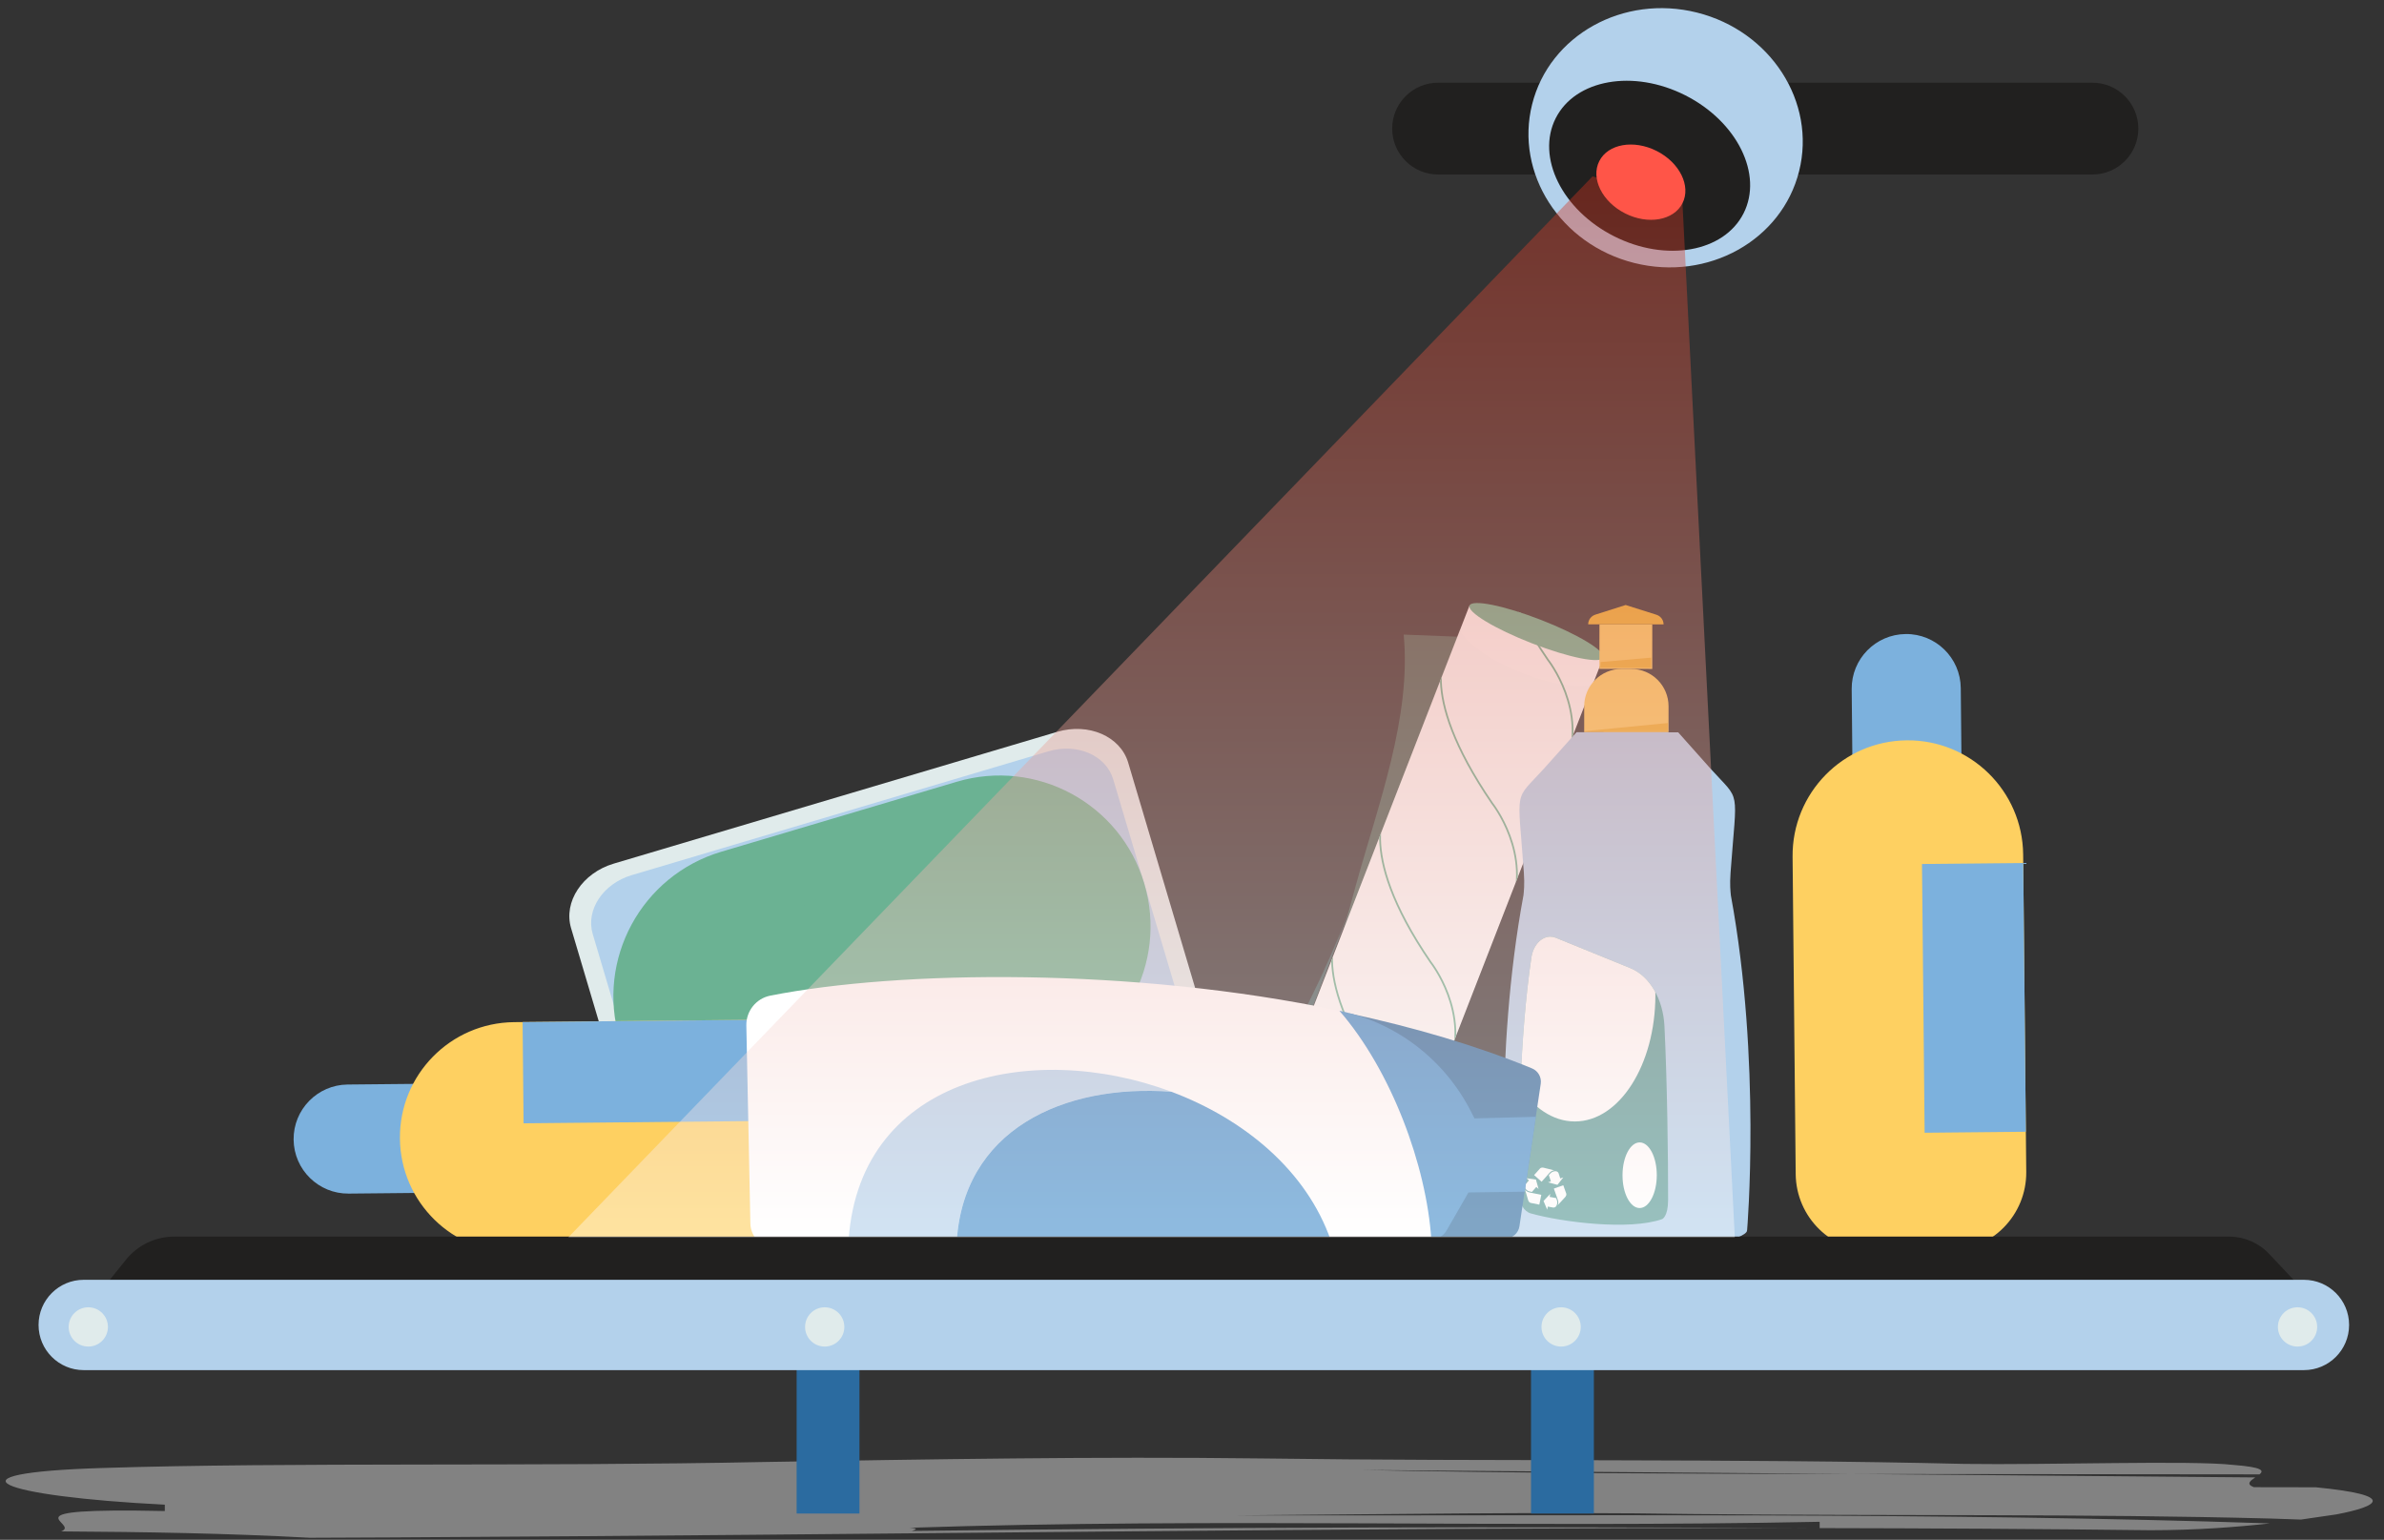
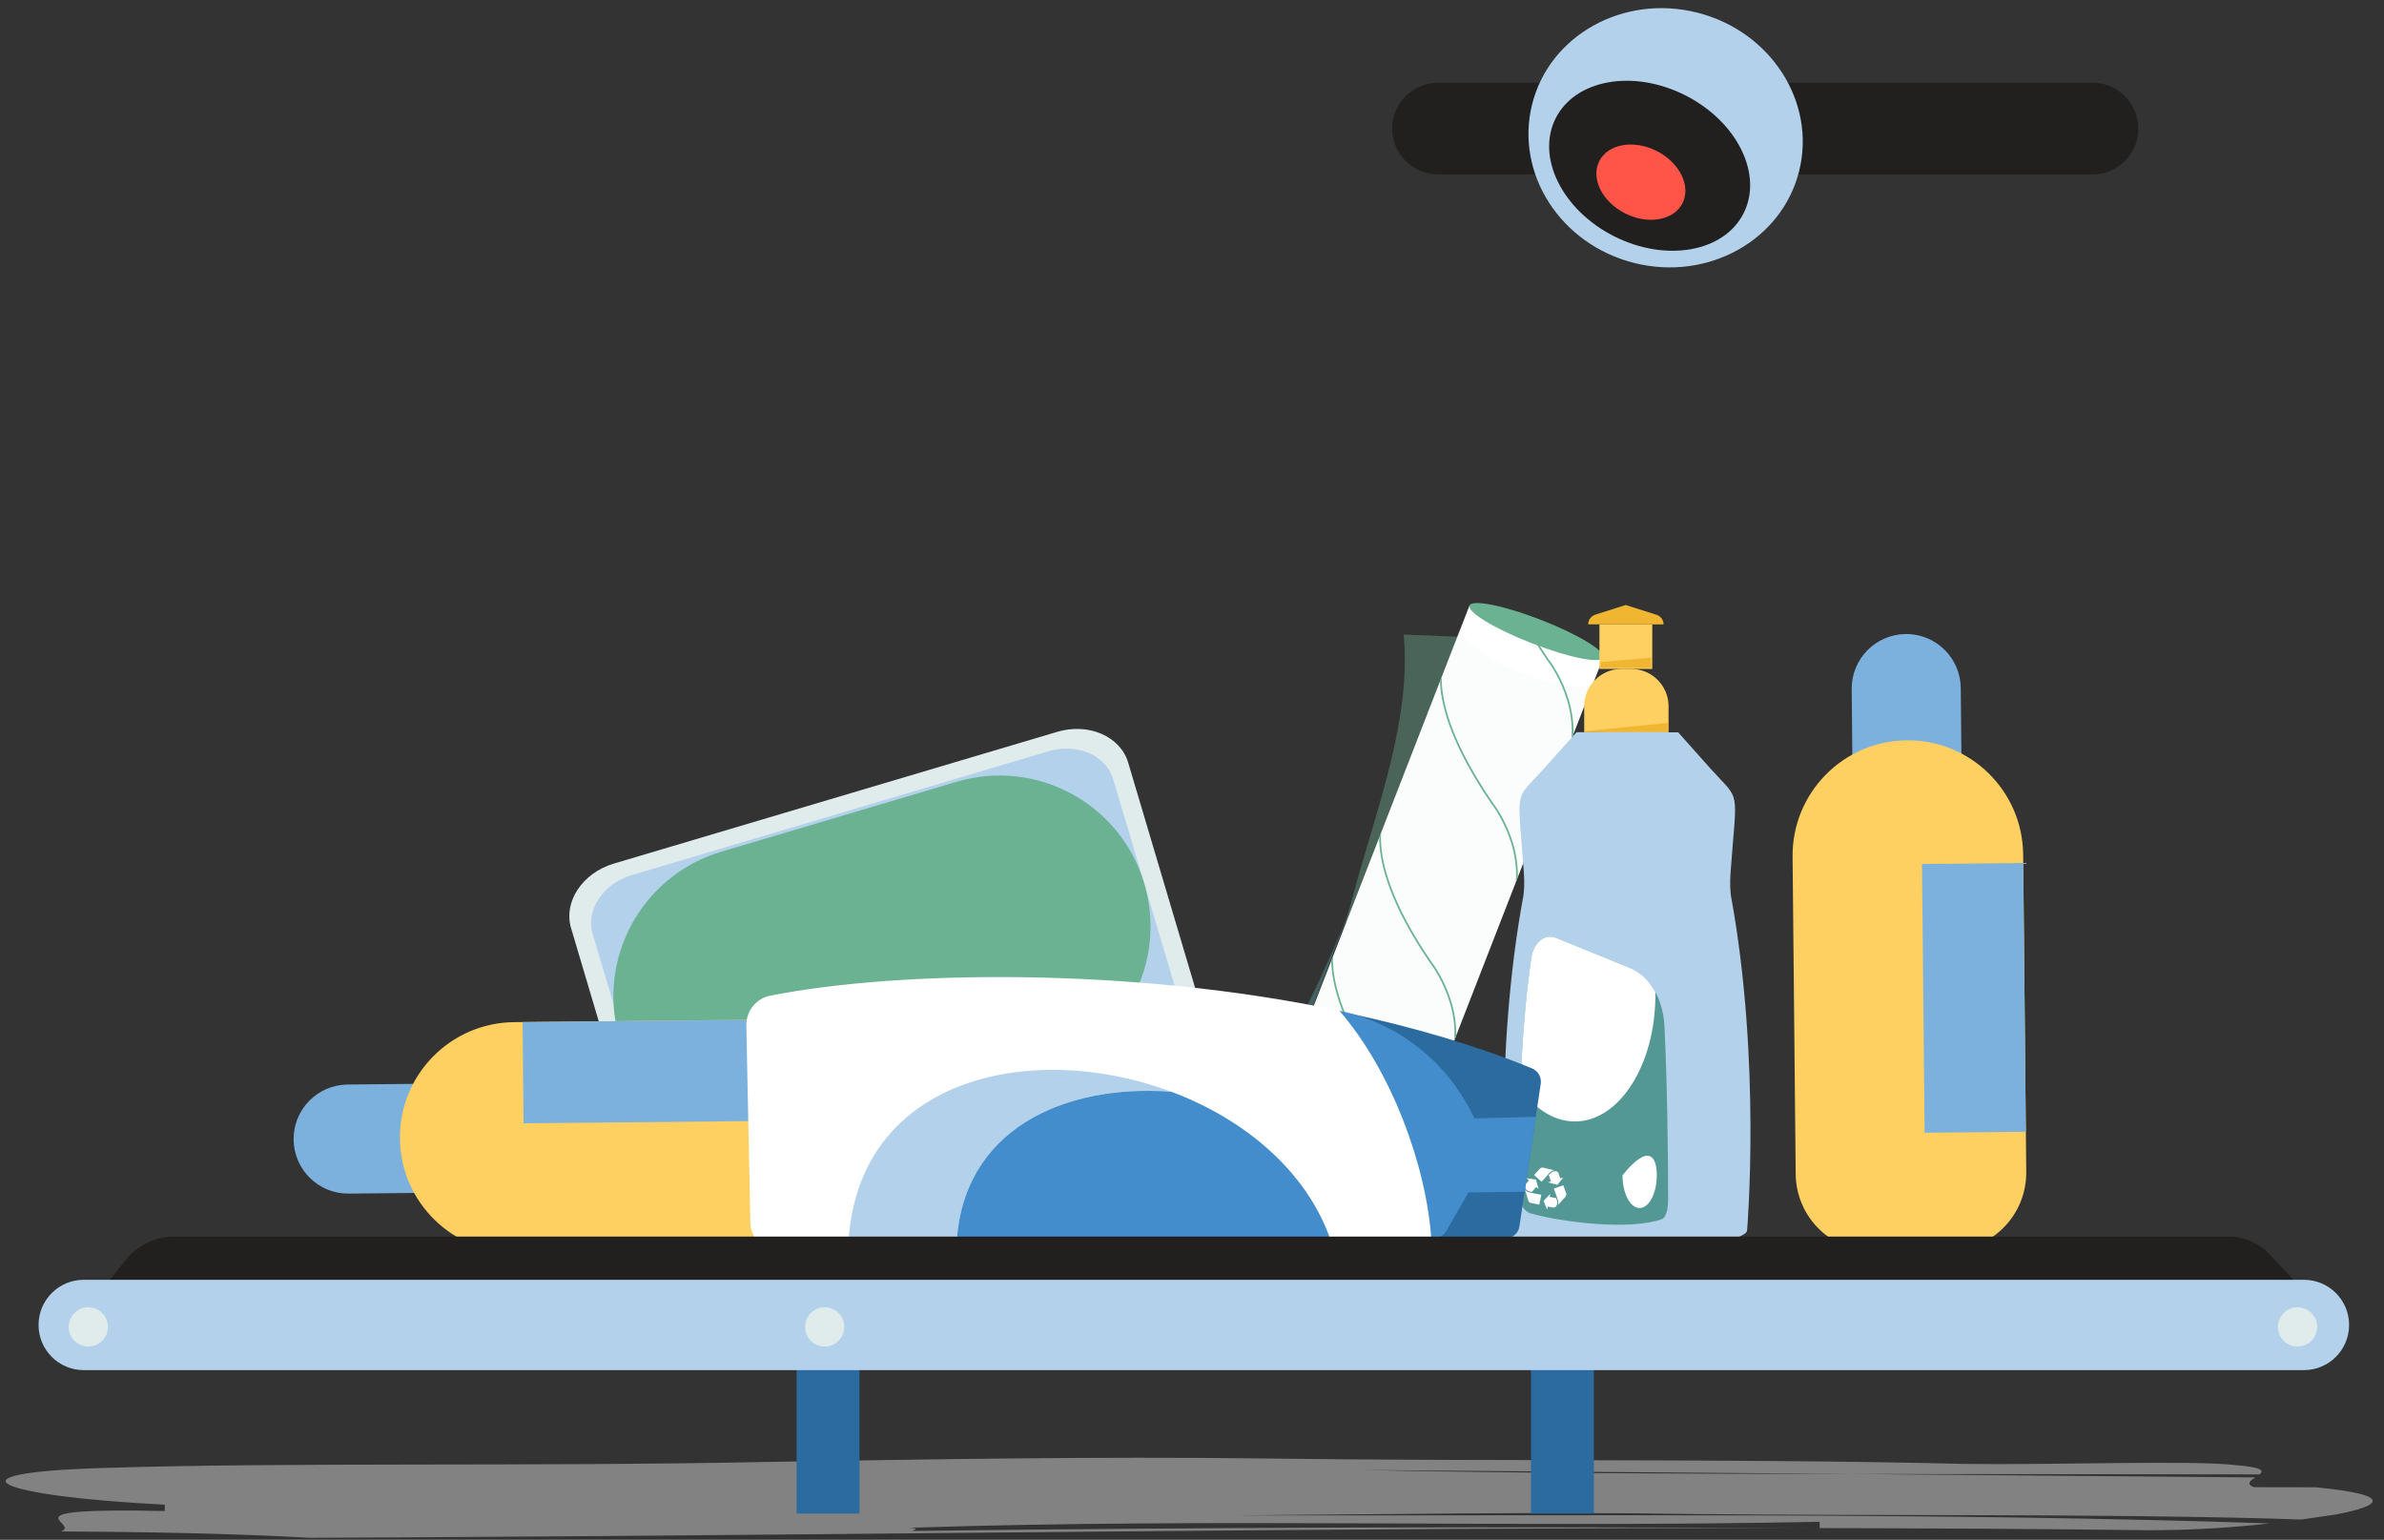
<svg xmlns="http://www.w3.org/2000/svg" width="562" height="363" viewBox="0 0 562 363">
  <rect x="0" y="0" width="562" height="363" fill="#333333" stroke="none" />
  <path id="--64" fill="#c6c6c6" stroke="none" opacity="0.54" style="mix-blend-mode:multiply" d="M 542.423 358.235 C 540.027 358.152 537.632 358.073 535.274 357.993 C 491.409 356.843 447.527 357.406 398.77 356.927 C 364.637 356.36 325.638 357.01 291.513 357.248 C 372.399 357.376 457.425 356.518 535.103 359.143 C 527.254 360.001 517.868 360.739 506.944 360.747 C 480.656 360.43 454.705 360.289 428.967 360.247 C 428.962 359.868 428.962 359.131 428.958 358.76 C 355.843 360.239 287.551 357.777 214.427 360.168 C 217.027 360.351 215.49 360.668 214.952 360.914 C 214.769 360.914 214.598 360.918 214.432 360.918 C 214.598 360.918 214.769 360.914 214.952 360.914 C 214.465 361.13 214.765 361.293 219.314 361.26 C 214.765 361.293 214.465 361.13 214.952 360.914 C 286.901 360.039 354.18 359.872 426.025 360.243 C 314.469 360.089 206.92 361.847 92.518 362.443 C 87.648 362.463 77.886 362.505 73.012 362.526 C 53.485 361.464 33.971 361.143 14.419 361.026 C 19.302 359.135 -0.179 355.406 38.85 356.223 L 38.85 354.723 C -0.208 352.769 -14.614 347.253 24.247 346.074 C 68.042 344.678 126.568 345.774 180.182 344.661 C 219.189 344.02 258.197 343.349 297.2 343.824 C 350.847 344.574 409.369 343.808 463.016 345.112 C 482.535 345.403 516.684 344.229 526.446 345.349 C 533.453 345.891 533.732 346.695 532.657 347.582 C 500.582 347.553 468.645 347.52 437.011 347.486 C 398.395 347.174 359.771 346.861 320.701 346.545 C 358.605 347.315 397.525 347.461 437.011 347.486 C 468.536 347.757 500.049 348.028 531.653 348.299 C 530.499 349.065 529.391 349.861 531.312 350.603 C 531.312 350.603 541.061 350.619 545.939 350.627 C 565.449 352.536 560.546 355.152 550.809 357.01 C 548.26 357.381 545.393 357.802 542.423 358.235" />
  <path id="--63" fill="#2b6ba0" stroke="none" d="M 202.611 356.81 L 187.797 356.81 L 187.797 318.852 L 202.611 318.852 Z" />
  <path id="--62" fill="#2b6ba0" stroke="none" d="M 375.735 356.81 L 360.92 356.81 L 360.92 318.852 L 375.735 318.852 Z" />
  <path id="--61" fill="#b3d1eb" stroke="none" d="M 142.948 238.925 L 158.451 282.465 C 165.958 299.496 169.362 296.084 175.803 294.172 L 266.704 266.65 C 273.144 264.734 276.831 264.726 275.777 248.378 L 271.711 206.25 C 270.12 200.892 254.168 200.871 247.723 202.783 L 156.684 229.838 C 150.243 231.755 141.357 233.567 142.948 238.925" />
  <path id="--60" fill="#e0ebeb" stroke="none" d="M 134.625 218.816 L 150.964 273.792 C 152.806 280 160.3 283.25 167.695 281.05 L 272.24 249.983 C 279.635 247.783 284.139 240.971 282.293 234.764 L 265.958 179.788 C 264.112 173.58 256.617 170.331 249.222 172.53 L 144.677 203.597 C 137.283 205.797 132.779 212.608 134.625 218.816" />
  <path id="--59" fill="#b3d1eb" stroke="none" d="M 139.728 220.196 L 154.126 268.648 C 156.693 277.276 162.642 277.272 169.387 275.264 L 223.117 258.425 L 267.666 246.06 C 274.411 244.056 278.515 237.84 276.835 232.182 L 262.433 183.73 C 260.754 178.068 253.922 175.106 247.173 177.11 L 148.898 206.319 C 142.153 208.323 138.045 214.534 139.728 220.196" />
  <path id="--58" fill="#c8dbd9" stroke="none" opacity="0.44" d="M 156.293 236.855 L 165.18 263.839 C 167.3 270.979 173.058 273.737 178.641 272.075 L 262.53 247.553 C 268.117 245.895 269.754 247.041 268.363 242.354 L 257.843 206.967 C 256.451 202.28 250.794 199.826 245.211 201.488 L 163.855 225.664 C 158.268 227.327 154.902 232.168 156.293 236.855" />
  <path id="--57" fill="#e4e5e5" stroke="none" opacity="0.3" d="M 250.231 251.261 L 237.974 210.012 C 237.457 208.275 238.445 206.442 240.186 205.925 C 241.927 205.408 243.756 206.4 244.273 208.142 L 256.53 249.39 C 257.051 251.128 256.059 252.957 254.318 253.473 C 252.576 253.994 250.747 253.002 250.231 251.261" />
  <path id="--56" fill="#e4e5e5" stroke="none" opacity="0.3" d="M 236.122 255.454 L 223.865 214.205 C 223.348 212.468 224.336 210.635 226.077 210.118 C 227.818 209.601 229.647 210.593 230.164 212.334 L 242.421 253.583 C 242.942 255.321 241.95 257.149 240.208 257.666 C 238.467 258.187 236.638 257.195 236.122 255.454" />
  <path id="--55" fill="#e4e5e5" stroke="none" opacity="0.3" d="M 222.013 259.647 L 209.756 218.398 C 209.239 216.661 210.227 214.828 211.968 214.311 C 213.709 213.795 215.538 214.786 216.055 216.528 L 228.312 257.777 C 228.833 259.514 227.841 261.343 226.099 261.859 C 224.358 262.38 222.529 261.388 222.013 259.647" />
  <path id="--54" fill="#e4e5e5" stroke="none" opacity="0.3" d="M 207.904 263.84 L 195.647 222.591 C 195.13 220.854 196.118 219.021 197.859 218.504 C 199.601 217.987 201.43 218.979 201.946 220.72 L 214.203 261.969 C 214.724 263.707 213.732 265.535 211.991 266.052 C 210.249 266.573 208.421 265.581 207.904 263.84" />
  <path id="--53" fill="#e4e5e5" stroke="none" opacity="0.3" d="M 193.795 268.033 L 181.538 226.784 C 181.021 225.047 182.009 223.214 183.75 222.697 C 185.492 222.181 187.321 223.172 187.837 224.914 L 200.094 266.163 C 200.615 267.9 199.623 269.729 197.882 270.245 C 196.14 270.766 194.312 269.775 193.795 268.033" />
  <path id="--52" fill="#e4e5e5" stroke="none" opacity="0.3" d="M 179.686 272.226 L 167.429 230.977 C 166.912 229.24 167.9 227.406 169.641 226.89 L 169.641 226.89 C 171.383 226.374 173.212 227.365 173.728 229.106 L 185.985 270.355 C 186.506 272.093 185.514 273.921 183.773 274.438 C 182.031 274.959 180.203 273.967 179.686 272.226" />
  <path id="--51" fill="#6bb293" stroke="none" d="M 146.077 245.018 L 146.077 245.018 C 140.482 226.191 151.209 206.39 170.036 200.795 L 225.525 184.305 C 244.352 178.71 264.149 189.438 269.744 208.265 C 275.344 227.095 264.616 246.893 245.785 252.488 L 190.3 268.978 C 171.474 274.573 151.672 263.845 146.077 245.018" />
  <path id="--50" fill="#6bb293" stroke="none" d="M 255.224 242.625 C 258.478 241.334 260.79 237.839 261.148 233.677 C 261.503 229.51 259.89 224.815 257.02 221.641 C 254.978 219.387 252.449 217.954 250.15 216.121 C 247.846 214.287 245.609 211.754 245.038 208.701 C 244.513 205.905 245.496 203.339 246.567 201.085 C 247.642 198.831 248.858 196.536 248.846 193.773 C 248.833 191.007 247.004 187.687 244.646 187.453 L 239.276 188.878" />
  <path id="--49" fill="#6bb293" stroke="none" d="M 239.402 244.061 C 243.864 238.662 245.88 228.771 240.66 224.097 C 237.94 221.664 234.207 220.252 232.32 217.131 C 230.599 214.29 230.845 210.711 231.266 207.416 C 231.691 204.116 232.219 200.642 230.953 197.571 C 229.687 194.497 225.824 192.23 222.958 193.914" />
  <path id="--48" fill="#6bb293" stroke="none" d="M 205.846 200.135 C 208.371 199.748 212.566 201.281 212.845 203.823 C 213.049 205.672 212.166 207.459 211.991 209.309 C 211.862 210.68 212.12 212.051 212.378 213.401 C 213.124 217.308 214.02 221.499 216.957 224.187 C 217.986 225.128 219.219 225.832 220.194 226.828 C 221.173 227.828 221.881 229.265 221.486 230.602 C 221.031 232.136 219.298 233.052 218.944 234.61 C 218.465 236.727 220.673 238.347 221.931 240.114 C 223.827 242.78 223.494 246.792 221.186 249.108" />
  <path id="--47" fill="#6bb293" stroke="none" d="M 186.774 204.929 C 188.961 204.679 191.236 205.946 192.177 207.933 C 193.115 209.925 192.648 212.487 191.069 214.02 C 192.581 213.607 194.156 214.766 194.777 216.199 C 195.402 217.632 195.318 219.261 195.248 220.823 C 195.177 222.385 195.148 224.027 195.856 225.423 C 196.564 226.81 197.906 227.764 198.772 229.06 C 200.493 231.643 199.822 235.525 197.335 237.384 C 201.109 235.172 206.675 237.229 208.1 241.362 C 209.525 245.5 206.413 250.549 202.08 251.132" />
  <path id="--46" fill="#6bb293" stroke="none" d="M 162.306 212.23 C 165.051 213.534 168.726 215.846 169.28 218.833 C 169.834 221.82 168.876 225.049 166.784 227.253 C 174.446 226.882 181.953 232.598 183.64 240.08 C 185.328 247.559 183.465 256.662 176.387 259.615" />
  <path id="--45" fill="#7cb1dd" stroke="none" d="M 449.247 149.472 L 449.247 149.472 C 442.148 149.543 436.448 155.354 436.515 162.454 L 436.669 178.239 L 462.383 177.989 L 462.229 162.204 C 462.158 155.1 456.346 149.401 449.247 149.472" />
  <path id="--44" fill="#fed061" stroke="none" d="M 459.405 294.872 L 441.937 295.042 C 431.75 295.143 423.414 286.964 423.314 276.782 L 422.581 201.975 C 422.435 186.965 434.483 174.679 449.494 174.533 C 464.5 174.387 476.786 186.436 476.936 201.442 L 477.665 276.249 C 477.765 286.435 469.591 294.772 459.405 294.872" />
  <path id="--43" fill="#7cb1dd" stroke="none" d="M 453.707 267.043 L 477.574 266.809 L 476.954 203.451 L 453.086 203.684 Z" />
  <path id="--42" fill="#7cb1dd" stroke="none" d="M 69.215 268.657 L 69.215 268.657 C 69.286 275.756 75.098 281.455 82.197 281.388 L 97.983 281.234 L 97.733 255.521 L 81.947 255.675 C 74.844 255.746 69.145 261.558 69.215 268.657" />
  <path id="--41" fill="#fed061" stroke="none" d="M 214.616 258.499 L 214.786 275.968 C 214.886 286.154 206.708 294.49 196.526 294.59 L 121.719 295.323 C 106.708 295.469 94.423 283.421 94.277 268.41 C 94.131 253.404 106.179 241.118 121.186 240.968 L 195.993 240.239 C 206.179 240.139 214.516 248.313 214.616 258.499" />
  <path id="--40" fill="#7cb1dd" stroke="none" d="M 186.787 264.198 L 186.553 240.33 L 123.195 240.95 L 123.428 264.818 Z" />
  <path id="--39" fill="#7ac3a5" stroke="none" opacity="0.34" d="M 344.581 150.135 L 330.9 149.598 C 332.741 169.208 324.842 189.739 319.618 208.736 L 315.206 224.759 C 317.852 219.656 344.581 150.135 344.581 150.135" />
  <path id="--38" fill="#ffffff" stroke="none" d="M 324.177 293.309 C 323.856 294.129 316.54 292.05 307.837 288.663 C 299.134 285.28 292.335 281.868 292.656 281.048 C 292.976 280.227 300.288 282.306 308.995 285.693 C 317.698 289.076 324.497 292.488 324.177 293.309" />
  <path id="--37" fill="#ffffff" stroke="none" d="M 324.169 293.253 L 292.644 280.988 L 346.416 142.76 L 377.941 155.025 Z" />
-   <path id="--36" fill="#f5ee94" stroke="none" d="M 249.759 240.401 C 249.838 240.489 249.913 240.58 249.992 240.668 C 250.046 240.726 250.113 240.768 250.188 240.793 C 250.263 240.83 250.342 240.851 250.425 240.847 C 250.509 240.851 250.588 240.83 250.663 240.793 C 250.738 240.768 250.804 240.726 250.858 240.668 C 250.967 240.551 251.046 240.397 251.038 240.235 C 251.029 240.18 251.025 240.126 251.017 240.072 C 250.988 239.968 250.933 239.876 250.858 239.801 C 250.779 239.714 250.704 239.622 250.625 239.535 C 250.571 239.476 250.504 239.435 250.429 239.41 C 250.354 239.372 250.275 239.351 250.192 239.355 C 250.109 239.351 250.029 239.372 249.954 239.41 C 249.88 239.435 249.813 239.476 249.759 239.535 C 249.65 239.651 249.571 239.805 249.579 239.968 C 249.588 240.022 249.592 240.076 249.6 240.13 C 249.63 240.235 249.684 240.326 249.759 240.401" />
  <path id="--35" fill="#61b6b6" stroke="none" opacity="0.34" d="M 292.696 281.105 C 278.407 275.581 275.02 268.573 275.02 268.573 C 275.02 268.573 292.68 282.534 321.339 206.389 Z" />
  <path id="--34" fill="#e0ebeb" stroke="none" opacity="0.12" d="M 375.395 161.465 C 366.458 163.406 347.344 155.233 344.094 148.479 C 344.094 148.479 324.872 198.248 318.969 213.425 L 292.609 280.941 L 292.659 280.962 C 292.655 280.97 292.651 280.975 292.647 280.983 C 292.326 281.804 299.125 285.212 307.828 288.599 C 316.531 291.986 323.847 294.065 324.168 293.244 C 324.18 293.211 324.176 293.169 324.168 293.127 C 324.168 293.127 375.165 161.507 375.395 161.465" />
  <clipPath id="clipPath1">
    <path d="M 346.418 142.758 L 292.646 280.99 L 292.687 281.003 C 292.675 281.019 292.662 281.032 292.654 281.049 L 292.654 281.049 C 292.337 281.869 299.136 285.277 307.835 288.664 L 307.835 288.664 C 316.538 292.051 323.854 294.13 324.179 293.31 L 324.179 293.31 C 324.187 293.28 324.187 293.251 324.187 293.218 L 324.187 293.218 L 377.943 155.023 L 377.943 155.019 C 378.535 153.498 371.956 149.519 363.253 146.132 L 363.253 146.132 C 356.854 143.641 351.08 142.166 348.239 142.166 L 348.239 142.166 C 347.218 142.166 346.572 142.358 346.418 142.758" />
  </clipPath>
  <g id="-" clip-path="url(#clipPath1)">
    <path id="path1" fill="none" stroke="#6bb293" stroke-width="0.412" d="M 327.401 189.494 C 327.401 189.494 318.619 199.597 337.258 226.835 C 337.258 226.835 346.811 238.825 341.466 252.098" />
    <path id="path2" fill="none" stroke="#6bb293" stroke-width="0.412" d="M 316.08 218.376 C 316.08 218.376 307.285 228.021 325.983 255.28 C 325.983 255.28 335.561 267.283 330.216 280.556" />
    <path id="path3" fill="none" stroke="#6bb293" stroke-width="0.408" d="M 303.842 250.573 C 303.842 250.573 295.051 259.909 313.136 286.935 C 313.136 286.935 322.418 298.821 317.078 312.094" />
    <path id="path4" fill="none" stroke="#6bb293" stroke-width="0.412" d="M 341.559 152.66 C 341.559 152.66 333.14 162.151 351.775 189.393 C 351.775 189.393 361.328 201.383 355.983 214.652" />
    <path id="path5" fill="none" stroke="#6bb293" stroke-width="0.412" d="M 354.684 118.808 C 354.684 118.808 346.265 128.298 364.9 155.541 C 364.9 155.541 374.453 167.531 369.108 180.8" />
  </g>
  <path id="--33" fill="#6bb293" stroke="none" d="M 377.943 155.021 C 377.351 156.546 369.814 155.034 361.107 151.647 C 352.4 148.26 345.826 144.281 346.417 142.756 C 347.009 141.236 354.546 142.744 363.253 146.131 C 371.96 149.518 378.534 153.496 377.943 155.021" />
  <path id="--32" fill="#b3d1eb" stroke="none" d="M 408.037 211.112 C 407.95 210.208 407.745 208.646 407.958 205.734 C 409.454 185.291 410.437 189.182 403.259 181.229 L 395.609 172.642 L 390.11 172.638 L 382.132 172.63 L 379.228 172.626 L 377.137 172.626 L 371.638 172.622 L 363.976 181.191 C 356.781 189.132 357.773 185.245 359.231 205.688 C 359.435 208.6 359.231 210.163 359.139 211.067 C 352.103 248.849 354.965 287.865 355.161 289.861 C 355.135 289.923 355.123 289.986 355.123 290.048 C 355.123 292.102 365.738 295.856 381.399 295.872 C 397.059 295.885 411.837 292.156 411.841 290.098 C 411.841 290.069 411.828 290.044 411.824 290.015 L 411.862 290.015 C 411.862 290.015 415.24 250.187 408.037 211.112" />
  <path id="--31" fill="#fed061" stroke="none" d="M 393.339 172.622 L 373.454 172.605 L 373.458 166.493 C 373.462 161.627 377.412 157.686 382.278 157.69 L 384.54 157.695 C 389.406 157.699 393.347 161.648 393.343 166.514 Z" />
  <path id="--30" fill="#fed061" stroke="none" d="M 389.507 147.191 L 377.054 147.179 L 377.046 157.686 L 389.498 157.698 Z" />
  <path id="--29" fill="#f0b531" stroke="none" d="M 392.167 147.194 L 374.395 147.177 L 374.395 147.173 C 374.395 146.136 375.078 145.223 376.086 144.898 L 383.231 142.628 L 390.472 144.919 C 391.484 145.24 392.167 146.156 392.167 147.194" />
  <path id="--28" fill="#f0b531" stroke="none" d="M 377.304 157.437 L 389.24 157.449 L 389.244 155.033 L 377.316 156.079 C 377.316 156.079 377.212 157.524 377.304 157.437" />
  <path id="--27" fill="#539895" stroke="none" d="M 393.237 282.945 C 393.261 273.097 393.028 255.115 392.374 241.867 C 392.057 235.506 388.87 230.081 384.371 228.248 L 366.782 221.082 C 364.211 220.032 361.52 222.203 360.995 225.778 C 358.154 245.096 358.024 267.826 358.104 276.838 L 358.149 281.604 C 358.166 283.774 359.299 285.624 360.866 286.062 C 368.186 288.107 384.05 290.14 391.845 287.403 C 391.845 287.403 393.228 286.82 393.237 282.945" />
  <clipPath id="clipPath2">
    <path d="M 360.995 225.772 C 358.154 245.095 358.025 267.825 358.104 276.841 L 358.104 276.841 L 358.15 281.603 C 358.166 283.773 359.3 285.627 360.866 286.064 L 360.866 286.064 C 368.186 288.106 384.047 290.143 391.845 287.406 L 391.845 287.406 C 391.845 287.406 393.229 286.818 393.237 282.948 L 393.237 282.948 C 393.258 273.1 393.029 255.119 392.375 241.866 L 392.375 241.866 C 392.058 235.509 388.871 230.084 384.367 228.247 L 384.367 228.247 L 366.782 221.081 C 366.345 220.902 365.903 220.815 365.466 220.815 L 365.466 220.815 C 363.353 220.815 361.428 222.814 360.995 225.772" />
  </clipPath>
  <path id="--26" fill="#ffffff" stroke="none" clip-path="url(#clipPath2)" d="M 390.24 234.615 C 390.223 251.063 381.72 264.391 371.246 264.382 C 360.769 264.374 352.291 251.03 352.307 234.582 C 352.32 218.13 360.823 204.802 371.301 204.811 C 381.774 204.823 390.256 218.167 390.24 234.615" />
  <path id="--25" fill="#f0b531" stroke="none" d="M 373.316 172.386 L 393.16 170.453 L 393.155 172.395 Z" />
-   <path id="--24" fill="#ffffff" stroke="none" d="M 390.568 277.06 C 390.564 281.33 388.752 284.792 386.523 284.792 C 384.29 284.788 382.486 281.326 382.49 277.052 C 382.495 272.781 384.307 269.319 386.536 269.319 C 388.769 269.323 390.573 272.79 390.568 277.06" />
+   <path id="--24" fill="#ffffff" stroke="none" d="M 390.568 277.06 C 390.564 281.33 388.752 284.792 386.523 284.792 C 384.29 284.788 382.486 281.326 382.49 277.052 C 388.769 269.323 390.573 272.79 390.568 277.06" />
  <path id="--23" fill="#ffffff" stroke="none" d="M 361.293 281.265 L 360.56 281.119 C 360.302 281.065 360.052 280.961 359.843 280.807 C 359.702 280.703 359.568 280.569 359.502 280.407 L 360.239 282.915 C 360.281 283.057 360.347 283.19 360.435 283.302 C 360.526 283.423 360.66 283.54 360.831 283.577 L 362.876 283.99 L 363.339 281.678 Z" />
  <path id="--22" fill="#ffffff" stroke="none" d="M 362.164 279.821 L 362.697 280.3 L 362.081 278.087 L 359.877 277.775 L 360.435 278.275 L 359.585 279.237 C 359.397 279.45 359.431 279.779 359.431 279.779 C 359.452 279.954 359.539 280.116 359.643 280.258 C 359.714 280.354 359.797 280.446 359.893 280.529 C 360.077 280.691 360.297 280.804 360.535 280.858 L 361.126 280.995 L 361.327 280.771 L 361.327 280.771 Z" />
  <path id="--21" fill="#ffffff" stroke="none" d="M 364.801 277.034 L 365.301 276.476 C 365.476 276.28 365.689 276.118 365.935 276.014 C 366.093 275.947 366.276 275.901 366.447 275.922 L 363.91 275.293 C 363.768 275.256 363.622 275.243 363.477 275.264 C 363.327 275.285 363.16 275.335 363.043 275.464 L 361.652 277.022 L 363.414 278.593 Z" />
  <path id="--20" fill="#ffffff" stroke="none" d="M 365.607 278.516 L 364.924 278.733 L 367.144 279.32 L 368.528 277.578 L 367.815 277.808 L 367.415 276.587 C 367.324 276.316 367.024 276.179 367.024 276.179 C 366.865 276.108 366.678 276.104 366.503 276.12 C 366.386 276.133 366.265 276.162 366.145 276.199 C 365.911 276.274 365.703 276.408 365.536 276.587 L 365.12 277.024 L 365.211 277.312 L 365.211 277.316 Z" />
  <path id="--19" fill="#ffffff" stroke="none" d="M 367 282.173 L 367.25 282.881 C 367.338 283.127 367.375 283.394 367.35 283.656 C 367.329 283.827 367.284 284.01 367.184 284.152 L 368.958 282.231 C 369.054 282.123 369.137 282.002 369.192 281.865 C 369.246 281.727 369.279 281.552 369.225 281.385 L 368.525 279.419 L 366.305 280.206 Z" />
  <path id="--18" fill="#ffffff" stroke="none" d="M 365.314 282.166 L 365.451 281.462 L 363.868 283.124 L 364.731 285.178 L 364.872 284.445 L 366.135 284.678 C 366.414 284.732 366.68 284.532 366.68 284.532 C 366.818 284.428 366.914 284.265 366.98 284.107 C 367.026 283.999 367.064 283.874 367.084 283.749 C 367.13 283.511 367.114 283.266 367.039 283.032 L 366.855 282.453 L 366.555 282.399 L 366.559 282.395 Z" />
  <path id="--17" fill="#2b6ba0" stroke="none" d="M 358.19 289.094 L 363.21 255.502 C 363.439 253.961 362.59 252.461 361.148 251.869 C 348.175 246.528 333.502 242.22 318.066 238.9 C 333.693 256.519 341.805 274.258 337.897 292.185 L 354.916 291.956 C 356.561 291.935 357.948 290.723 358.19 289.094" />
  <path id="--16" fill="#ffffff" stroke="none" d="M 315.752 238.285 C 266.916 227.974 211.957 228.723 181.59 234.719 C 178.249 235.381 175.87 238.36 175.94 241.763 L 176.89 288.424 C 176.957 291.711 179.665 294.328 182.956 294.286 L 337.411 292.195 C 346.677 278.921 337.428 248.134 315.752 238.285" />
  <path id="--15" fill="#438dcc" stroke="none" d="M 341.022 290.072 L 346.172 281.119 L 359.437 280.94 L 362.061 263.284 L 347.588 263.659 L 346.792 262.097 C 340.626 249.936 329.315 241.158 315.976 238.333 C 315.901 238.316 315.826 238.3 315.751 238.283 C 328.037 252.444 336.281 274.862 337.414 292.193 C 338.906 292.172 340.277 291.368 341.022 290.072" />
  <path id="--14" fill="#b3d1eb" stroke="none" d="M 225.485 293.699 C 226.619 266.249 250.866 255.483 276.141 257.383 C 243.112 244.985 201.472 254.025 199.96 294.045 L 313.745 292.516 C 313.745 292.516 313.745 292.516 313.745 292.512 Z" />
  <path id="--13" fill="#b3d1eb" stroke="none" opacity="0.44" d="M 225.485 293.699 L 313.745 292.512 C 308.017 275.948 293.231 263.795 276.141 257.383 C 250.866 255.483 226.619 266.249 225.485 293.699" />
  <path id="--12" fill="#438dcc" stroke="none" d="M 225.485 293.699 L 313.745 292.512 C 308.017 275.948 293.231 263.795 276.141 257.383 C 250.866 255.483 226.619 266.249 225.485 293.699" />
  <path id="--11" fill="#21201f" stroke="none" d="M 545.902 307.265 L 534.921 295.6 C 532.475 293.001 529.067 291.526 525.497 291.526 L 41.075 291.526 C 36.655 291.526 32.472 293.53 29.702 296.971 L 18.807 310.507 Z" />
  <path id="--10" fill="#b3d1eb" stroke="none" d="M 543.125 323.004 L 19.733 323.004 C 13.855 323.004 9.089 318.238 9.089 312.355 C 9.089 306.477 13.855 301.711 19.733 301.711 L 543.125 301.711 C 549.003 301.711 553.773 306.477 553.773 312.355 C 553.773 318.238 549.003 323.004 543.125 323.004" />
  <path id="--9" fill="#e0ebeb" stroke="none" d="M 25.444 312.82 C 25.444 315.378 23.373 317.449 20.815 317.449 C 18.257 317.449 16.187 315.378 16.187 312.82 C 16.187 310.262 18.257 308.192 20.815 308.192 C 23.373 308.192 25.444 310.262 25.444 312.82" />
  <path id="--8" fill="#e0ebeb" stroke="none" d="M 199.045 312.82 C 199.045 315.378 196.974 317.449 194.416 317.449 C 191.858 317.449 189.787 315.378 189.787 312.82 C 189.787 310.262 191.858 308.192 194.416 308.192 C 196.974 308.192 199.045 310.262 199.045 312.82" />
-   <path id="--7" fill="#e0ebeb" stroke="none" d="M 372.645 312.82 C 372.645 315.378 370.574 317.449 368.016 317.449 C 365.458 317.449 363.388 315.378 363.388 312.82 C 363.388 310.262 365.458 308.192 368.016 308.192 C 370.574 308.192 372.645 310.262 372.645 312.82" />
  <path id="--6" fill="#e0ebeb" stroke="none" d="M 546.245 312.82 C 546.245 315.378 544.175 317.449 541.617 317.449 C 539.059 317.449 536.988 315.378 536.988 312.82 C 536.988 310.262 539.059 308.192 541.617 308.192 C 544.175 308.192 546.245 310.262 546.245 312.82" />
  <path id="--5" fill="#21201f" stroke="none" d="M 493.267 41.137 L 339.011 41.137 C 333.037 41.137 328.192 36.292 328.192 30.318 C 328.192 24.344 333.037 19.499 339.011 19.499 L 493.267 19.499 C 499.241 19.499 504.086 24.344 504.086 30.318 C 504.086 36.292 499.241 41.137 493.267 41.137" />
  <path id="--4" fill="#b3d1eb" stroke="none" d="M 424.117 40.365 C 420.03 56.667 402.632 66.35 385.251 61.996 C 367.874 57.638 357.096 40.895 361.179 24.593 C 365.266 8.29 382.668 -1.392 400.045 2.962 C 417.426 7.32 428.204 24.063 424.117 40.365" />
  <path id="--3" fill="#21201f" stroke="none" d="M 411.028 50.288 C 406.387 59.462 392.706 61.878 380.478 55.687 C 368.246 49.496 362.097 37.044 366.738 27.87 C 371.383 18.696 385.061 16.28 397.289 22.47 C 409.52 28.662 415.669 41.114 411.028 50.288" />
  <linearGradient id="linearGradient1" x1="271.475" y1="291.681" x2="271.475" y2="41.572" gradientUnits="userSpaceOnUse">
    <stop offset="0" stop-color="#ffffff" stop-opacity="1" />
    <stop offset="1" stop-color="#d1311c" stop-opacity="1" />
  </linearGradient>
-   <path id="--2" fill="url(#linearGradient1)" stroke="none" opacity="0.4" d="M 375.427 41.571 L 133.991 291.681 L 408.956 291.681 L 396.624 47.912 Z" />
  <path id="path6" fill="#ff5548" stroke="none" d="M 396.625 47.912 C 394.567 51.974 388.51 53.045 383.094 50.303 C 377.678 47.562 374.953 42.046 377.011 37.984 C 379.065 33.922 385.123 32.851 390.543 35.593 C 395.959 38.334 398.683 43.85 396.625 47.912" />
</svg>